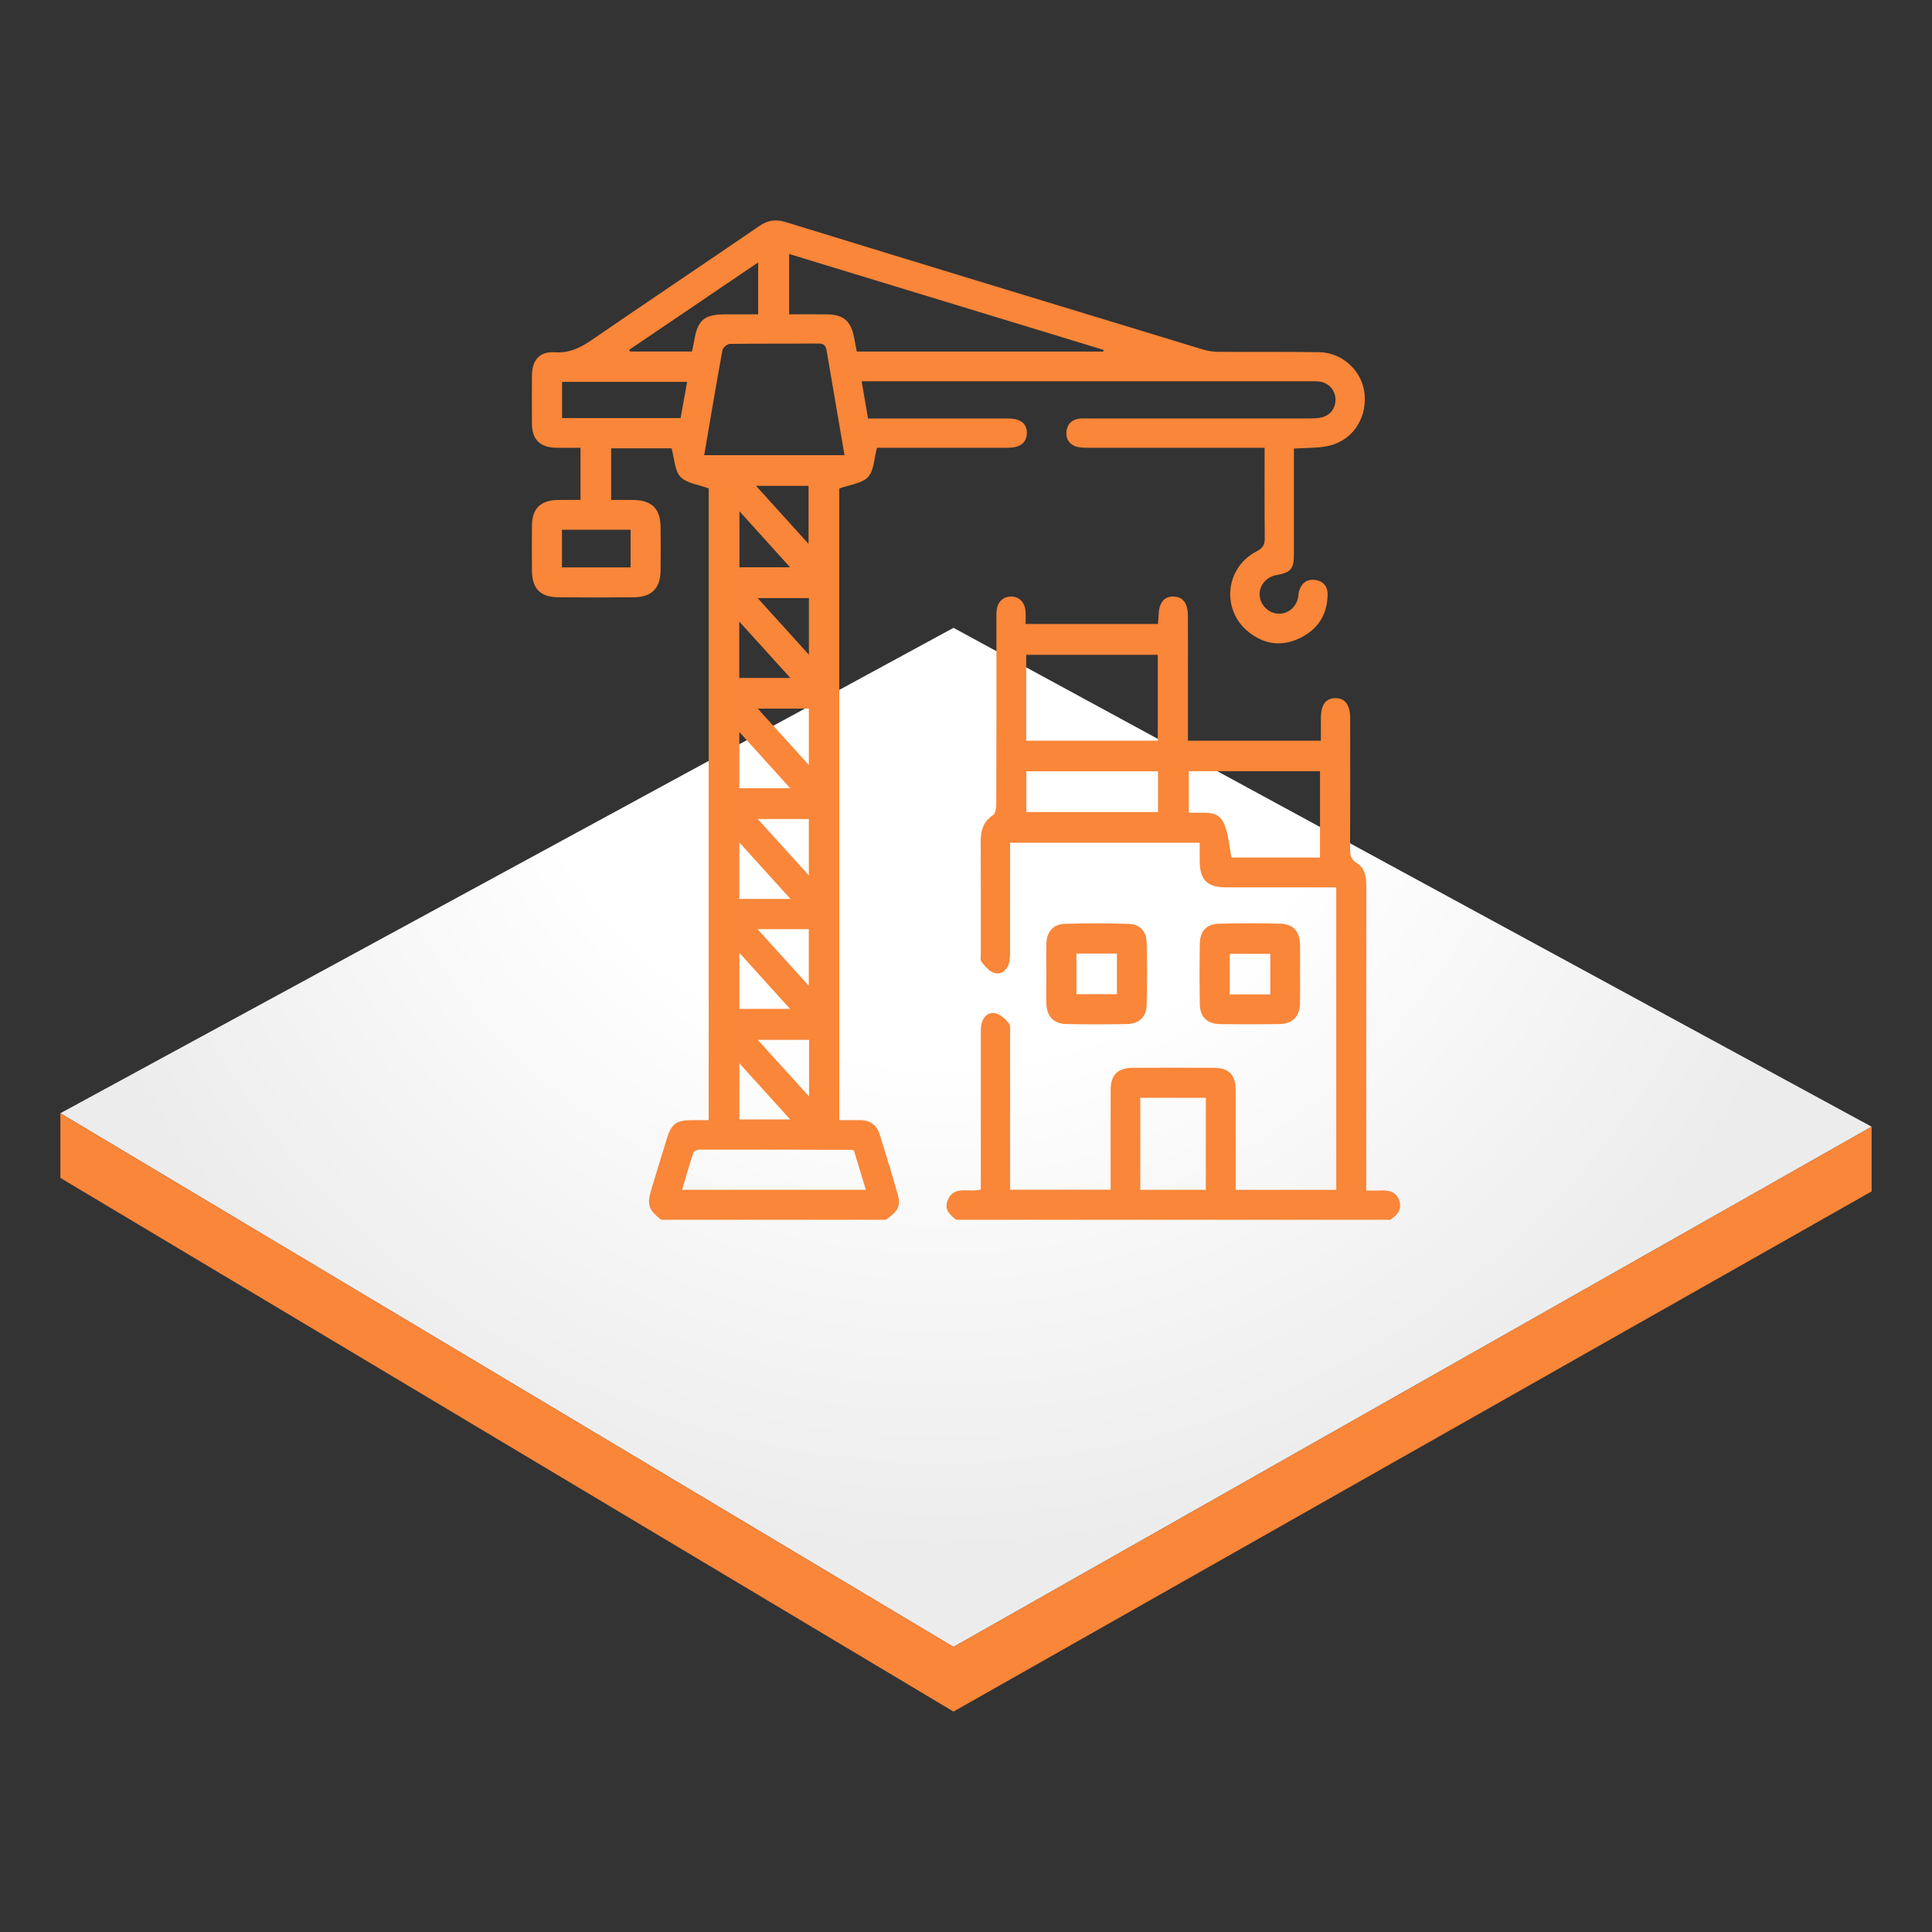
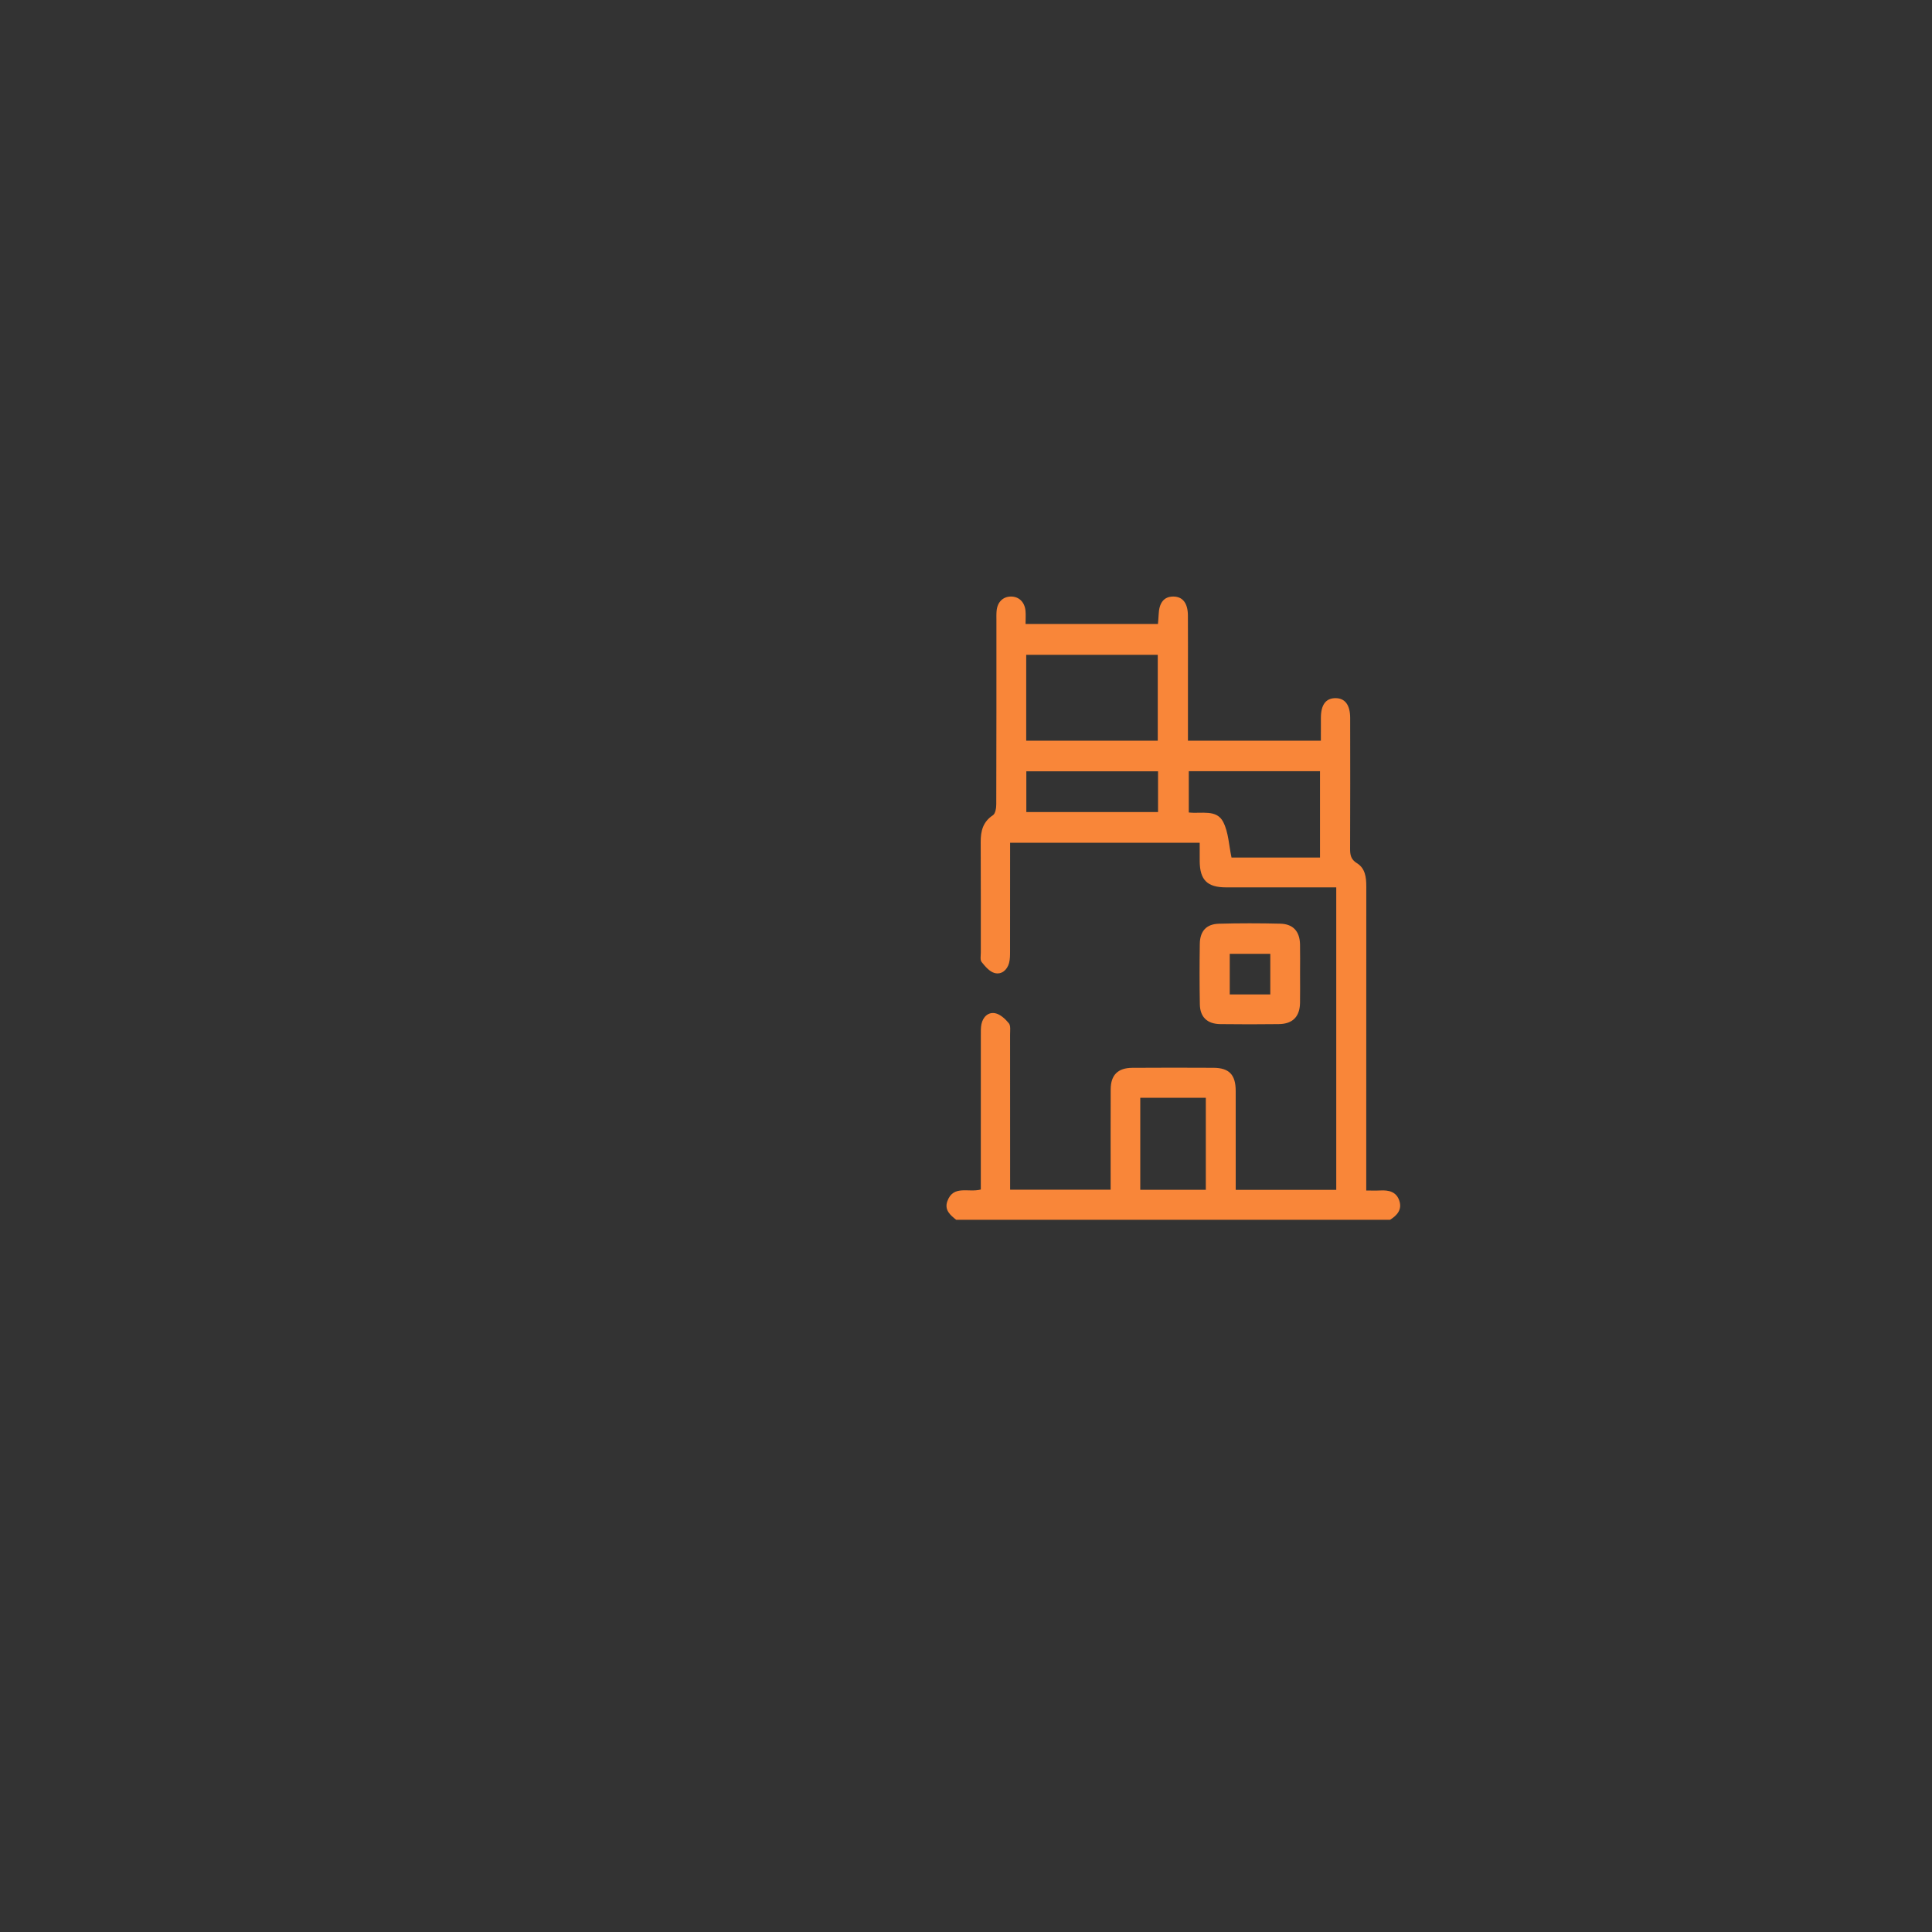
<svg xmlns="http://www.w3.org/2000/svg" xmlns:ns1="http://www.serif.com/" width="100%" height="100%" viewBox="0 0 320 320" version="1.1" xml:space="preserve" style="fill-rule:evenodd;clip-rule:evenodd;stroke-linejoin:round;stroke-miterlimit:2;">
  <rect x="0" y="0" width="320" height="320" fill="#333333" stroke="none" />
  <g id="Capa-1" ns1:id="Capa 1">
    <g>
-       <rect x="0" y="0" width="320" height="320" style="fill:none;" />
      <g>
-         <path d="M10,184.385l147.927,88.393l152.072,-86.159l-152.072,-82.629l-147.927,80.395Z" style="fill:url(#_Radial1);fill-rule:nonzero;" />
-         <path d="M157.928,272.778l-147.927,-88.394l-0,10.714l147.927,88.394l152.072,-86.159l-0,-10.714l-152.072,86.159Z" style="fill:#f98639;fill-rule:nonzero;" />
-         <path d="M122.462,157.823l-0,9.279l8.396,0c-2.873,-3.175 -5.508,-6.085 -8.396,-9.279m-0.004,-36.584l0,9.32l8.43,0c-2.865,-3.167 -5.512,-6.096 -8.43,-9.32m0.019,-36.558l0,9.283l8.388,-0c-2.857,-3.164 -5.504,-6.09 -8.388,-9.283m-0.015,91.429l-0,9.305l8.415,0c-2.828,-3.126 -5.482,-6.063 -8.415,-9.305m8.464,-27.223c-2.884,-3.186 -5.557,-6.142 -8.472,-9.358l0,9.358l8.472,0Zm-8.479,-36.595l8.464,-0c-2.869,-3.168 -5.546,-6.124 -8.464,-9.344l-0,9.344Zm11.525,5.073l-8.471,0c2.869,3.16 5.549,6.12 8.471,9.344l0,-9.344Zm-8.505,36.532c2.895,3.197 5.572,6.157 8.494,9.377l-0,-9.377l-8.494,-0Zm8.501,-18.245l-8.467,-0c2.877,3.175 5.549,6.123 8.467,9.339l0,-9.339Zm0.012,-27.211l-0,-9.374l-8.483,0c2.858,3.156 5.523,6.101 8.483,9.374m0.026,63.792l-8.505,-0c2.88,3.174 5.553,6.119 8.505,9.369l0,-9.369Zm-0.083,-82.143l0,-9.622l-8.701,-0c2.944,3.257 5.715,6.319 8.701,9.622m-40.843,3.885l11.367,-0l0,-6.237l-11.367,0l0,6.237Zm21.537,-35.754c0.129,-0.627 0.268,-1.197 0.363,-1.771c0.562,-3.442 1.653,-4.379 5.157,-4.39c1.819,-0.004 3.635,-0 5.439,-0l0,-8.596c-7.255,4.915 -14.319,9.702 -21.382,14.489c0.068,0.087 0.132,0.177 0.2,0.268l10.223,-0Zm-0.808,5.032l-20.713,0l-0,5.999l19.63,-0c0.347,-1.933 0.691,-3.828 1.083,-5.999m27.638,127.338c-0.17,-0.095 -0.219,-0.144 -0.264,-0.144c-8.453,-0.022 -16.905,-0.045 -25.358,-0.034c-0.343,0 -0.902,0.268 -0.993,0.536c-0.668,2.009 -1.242,4.051 -1.857,6.124l30.435,-0c-0.691,-2.288 -1.344,-4.432 -1.963,-6.482m-24.81,-115.201l23.239,0c-1,-5.84 -1.985,-11.559 -2.955,-17.282c-0.133,-0.774 -0.378,-1.223 -1.325,-1.212c-4.897,0.045 -9.801,-0.008 -14.697,0.068c-0.434,0.004 -1.159,0.6 -1.238,1.019c-1.053,5.761 -2.02,11.541 -3.024,17.407m66.098,-17.158c0.019,-0.09 0.042,-0.185 0.064,-0.275c-17.346,-5.289 -34.693,-10.582 -52.096,-15.89l-0,9.993c2.156,-0 4.194,-0.023 6.233,0.008c2.778,0.037 4.005,1.094 4.526,3.827c0.147,0.774 0.298,1.552 0.449,2.337l40.824,0Zm-73.233,143.805c-2.174,-1.778 -2.393,-2.507 -1.548,-5.281c0.831,-2.73 1.665,-5.455 2.503,-8.185c0.744,-2.427 1.548,-3.027 4.058,-3.035c0.914,-0.004 1.828,-0.004 2.866,-0.004l-0,-104.634c-1.692,-0.638 -3.64,-0.838 -4.67,-1.914c-0.974,-1.019 -0.982,-2.96 -1.476,-4.723l-10.008,0l0,8.543c1.223,0 2.443,-0.011 3.662,0.004c3.043,0.038 4.485,1.435 4.522,4.432c0.034,2.427 0.034,4.855 0,7.282c-0.041,2.911 -1.476,4.376 -4.398,4.406c-4.152,0.045 -8.305,0.041 -12.457,0.004c-3.081,-0.027 -4.436,-1.42 -4.451,-4.474c-0.015,-2.48 -0.023,-4.96 0.004,-7.441c0.026,-2.752 1.423,-4.141 4.209,-4.205c1.234,-0.03 2.469,-0.008 3.832,-0.008l-0,-8.637c-1.367,-0 -2.749,0.023 -4.13,-0.008c-2.56,-0.052 -3.889,-1.374 -3.911,-3.907c-0.027,-2.699 -0.027,-5.394 -0,-8.09c0.022,-2.518 1.291,-3.979 3.748,-3.813c2.382,0.159 4.202,-0.698 6.082,-1.989c9.241,-6.346 18.562,-12.579 27.811,-18.91c1.42,-0.97 2.688,-1.185 4.36,-0.672c23.051,7.086 46.124,14.112 69.198,21.13c0.811,0.245 1.687,0.362 2.537,0.366c5.553,0.041 11.11,-0.034 16.667,0.06c3.956,0.068 7.24,3.269 7.523,7.101c0.31,4.179 -2.276,7.75 -6.323,8.487c-1.68,0.305 -3.424,0.249 -5.398,0.37l-0,1.661c-0,5.285 0.007,10.57 -0,15.855c-0.004,2.42 -0.514,3.016 -2.877,3.439c-1.668,0.298 -2.85,1.665 -2.805,3.254c0.049,1.661 1.454,3.081 3.115,3.149c1.585,0.068 2.982,-1.11 3.277,-2.768c0.06,-0.317 0.041,-0.653 0.132,-0.958c0.388,-1.299 1.264,-2.039 2.635,-1.869c1.351,0.17 2.125,1.038 2.106,2.431c-0.053,3.262 -1.559,5.689 -4.458,7.139c-3.035,1.517 -5.999,1.17 -8.634,-0.944c-4.579,-3.669 -3.877,-10.702 1.355,-13.375c1.042,-0.532 1.333,-1.114 1.322,-2.201c-0.049,-4.9 -0.023,-9.796 -0.023,-14.938l-1.993,-0c-9.06,-0 -18.121,0.004 -27.185,-0.008c-0.641,0 -1.306,0.004 -1.917,-0.162c-1.186,-0.325 -1.816,-1.216 -1.733,-2.416c0.087,-1.261 0.827,-2.088 2.144,-2.239c0.532,-0.06 1.076,-0.03 1.616,-0.03c12.19,0 24.379,0.004 36.569,-0.007c0.695,-0 1.416,-0.023 2.076,-0.208c1.473,-0.415 2.284,-1.695 2.148,-3.198c-0.132,-1.445 -1.238,-2.555 -2.74,-2.718c-0.427,-0.045 -0.865,-0.034 -1.295,-0.034c-24.217,-0.003 -48.435,-0.003 -72.652,-0.003l-1.778,-0c0.366,2.144 0.699,4.084 1.053,6.168l1.839,0c7.12,0 14.24,-0.004 21.359,0.004c2.077,-0 3.126,0.838 3.107,2.427c-0.019,1.571 -1.098,2.416 -3.16,2.42c-6.742,0.008 -13.484,0.004 -20.226,0.004l-1.435,-0c-0.487,1.782 -0.483,3.767 -1.476,4.836c-1,1.083 -2.986,1.257 -4.772,1.91l0,104.623c1.182,0 2.303,0.004 3.42,-0.004c1.665,-0.007 2.786,0.785 3.277,2.36c1.023,3.288 2.031,6.583 2.979,9.894c0.551,1.933 0.094,2.809 -1.959,4.251l-37.223,-0Z" style="fill:#f98639;fill-rule:nonzero;" />
        <path d="M169.992,134.501l21.817,-0l-0,-6.747l-21.817,0l0,6.747Zm18.872,62.572l10.857,-0l0,-15.244l-10.857,-0l-0,15.244Zm29.77,-55.034l0,-14.303l-21.733,-0l0,6.836c2.092,0.242 4.606,-0.581 5.704,1.578c0.876,1.714 0.933,3.843 1.374,5.889l14.655,0Zm-26.871,-33.579l-21.79,-0l0,14.221l21.79,-0l0,-14.221Zm-33.383,93.577c-1.008,-0.781 -1.986,-1.642 -1.468,-3.081c0.989,-2.74 3.495,-1.381 5.541,-1.936l0,-1.827c0,-7.924 -0.003,-15.852 0.004,-23.78c0,-0.589 -0.019,-1.196 0.098,-1.77c0.25,-1.212 1.122,-2.042 2.273,-1.82c0.846,0.166 1.684,0.944 2.265,1.658c0.336,0.411 0.204,1.242 0.208,1.883c0.011,7.875 0.007,15.746 0.007,23.621l0,2.065l16.648,0l0,-1.718c0,-4.96 -0.011,-9.921 0.008,-14.881c0.011,-2.397 1.178,-3.571 3.59,-3.586c4.477,-0.031 8.955,-0.027 13.432,-0.004c2.593,0.011 3.681,1.147 3.684,3.809c0.012,4.851 0.004,9.706 0.004,14.56l0,1.85l16.652,0l0,-50.099l-1.755,-0c-5.501,-0 -11.001,0.008 -16.505,-0.004c-3.099,-0.004 -4.323,-1.219 -4.357,-4.296c-0.011,-1.012 -0.003,-2.023 -0.003,-3.092l-31.402,0l0,1.812c0,5.391 0.004,10.786 -0.007,16.177c-0,0.641 -0,1.31 -0.162,1.921c-0.321,1.193 -1.265,1.963 -2.394,1.665c-0.83,-0.219 -1.563,-1.087 -2.152,-1.82c-0.275,-0.339 -0.136,-1.038 -0.136,-1.578c-0.007,-6.093 0.019,-12.186 -0.018,-18.279c-0.012,-1.834 0.362,-3.363 2.031,-4.466c0.411,-0.271 0.547,-1.196 0.547,-1.823c0.034,-10.14 0.023,-20.276 0.026,-30.416c0,-0.536 -0.022,-1.08 0.031,-1.616c0.132,-1.449 1.06,-2.355 2.37,-2.359c1.307,-0.008 2.262,0.887 2.413,2.333c0.068,0.687 0.011,1.389 0.011,2.208l21.929,0c0.038,-0.502 0.095,-1.011 0.114,-1.525c0.071,-1.985 0.872,-3.001 2.389,-3.016c1.571,-0.015 2.447,1.065 2.458,3.13c0.023,3.45 0.007,6.9 0.007,10.351l0,10.396l22.017,0c-0,-1.294 -0.008,-2.574 0.004,-3.85c0.019,-2.103 0.819,-3.175 2.367,-3.198c1.604,-0.026 2.476,1.095 2.48,3.273c0.011,7.226 0.019,14.451 -0.011,21.677c-0.004,1.031 0.132,1.77 1.143,2.393c1.367,0.842 1.544,2.345 1.541,3.866c-0.012,12.62 -0.008,25.237 -0.008,37.857l0,12.484c0.842,-0 1.578,0.03 2.31,-0.008c1.401,-0.079 2.654,0.193 3.156,1.665c0.506,1.484 -0.336,2.454 -1.525,3.194l-71.855,-0Z" style="fill:#f98639;fill-rule:nonzero;" />
-         <path d="M178.29,164.667l6.708,0l0,-6.731l-6.708,0l-0,6.731Zm-4.983,-3.39c-0,-1.668 -0.042,-3.341 0.011,-5.009c0.064,-1.971 1.133,-3.198 3.084,-3.254c3.5,-0.099 7.007,-0.099 10.506,0.003c1.896,0.057 2.975,1.212 3.017,3.13c0.075,3.447 0.079,6.897 -0.008,10.344c-0.049,1.948 -1.249,3.088 -3.209,3.122c-3.393,0.06 -6.791,0.068 -10.185,-0.004c-1.985,-0.038 -3.144,-1.299 -3.205,-3.322c-0.049,-1.669 -0.011,-3.337 -0.011,-5.01" style="fill:#f98639;fill-rule:nonzero;" />
        <path d="M210.401,157.985l-6.716,0l0,6.724l6.716,-0l-0,-6.724Zm4.93,3.277c0,1.62 0.023,3.235 -0.007,4.851c-0.038,2.277 -1.223,3.485 -3.511,3.511c-3.232,0.038 -6.467,0.045 -9.698,-0c-2.164,-0.03 -3.345,-1.159 -3.383,-3.281c-0.06,-3.341 -0.057,-6.681 -0.007,-10.019c0.03,-2.102 1.091,-3.269 3.156,-3.326c3.393,-0.094 6.791,-0.09 10.181,-0.007c2.129,0.053 3.216,1.283 3.262,3.424c0.034,1.616 0.007,3.231 0.007,4.847" style="fill:#f98639;fill-rule:nonzero;" />
      </g>
    </g>
  </g>
  <defs>
    <radialGradient id="_Radial1" cx="0" cy="0" r="1" gradientUnits="userSpaceOnUse" gradientTransform="matrix(6.138,155.636,-155.636,6.138,155.972,101.955)">
      <stop offset="0" style="stop-color:#fff;stop-opacity:1" />
      <stop offset="0.47" style="stop-color:#fff;stop-opacity:1" />
      <stop offset="1" style="stop-color:#edecec;stop-opacity:1" />
    </radialGradient>
  </defs>
</svg>